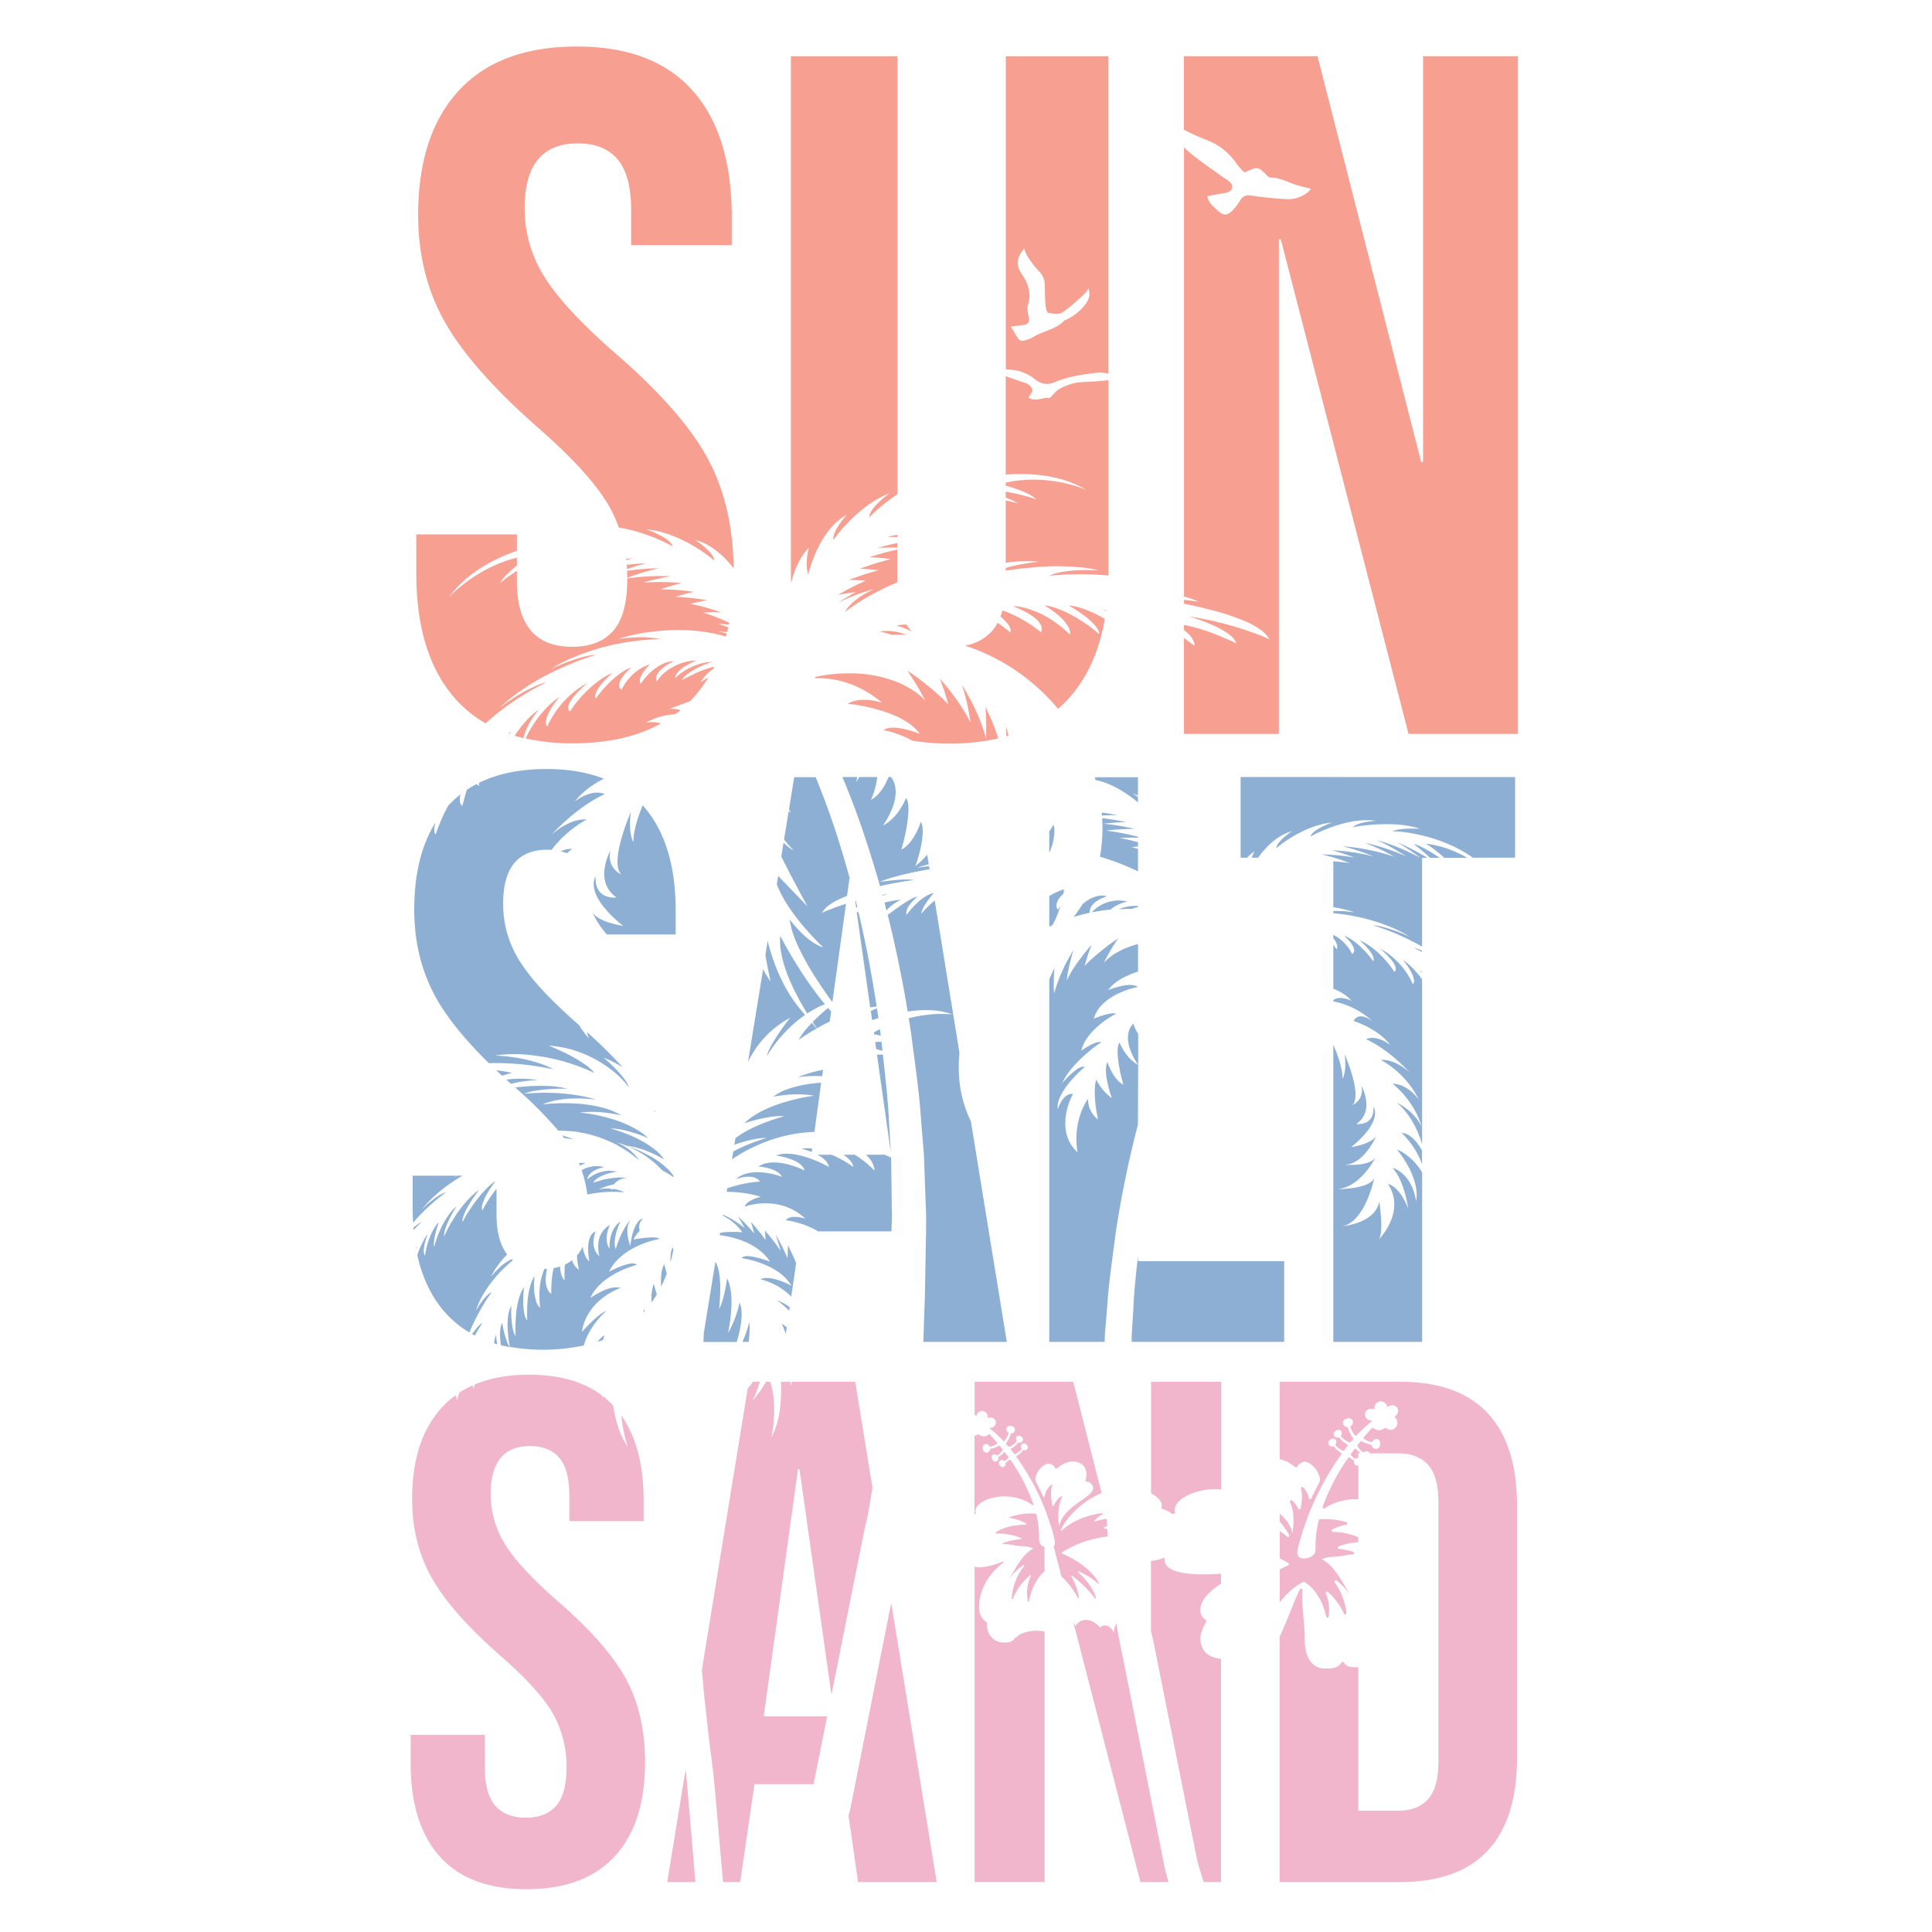
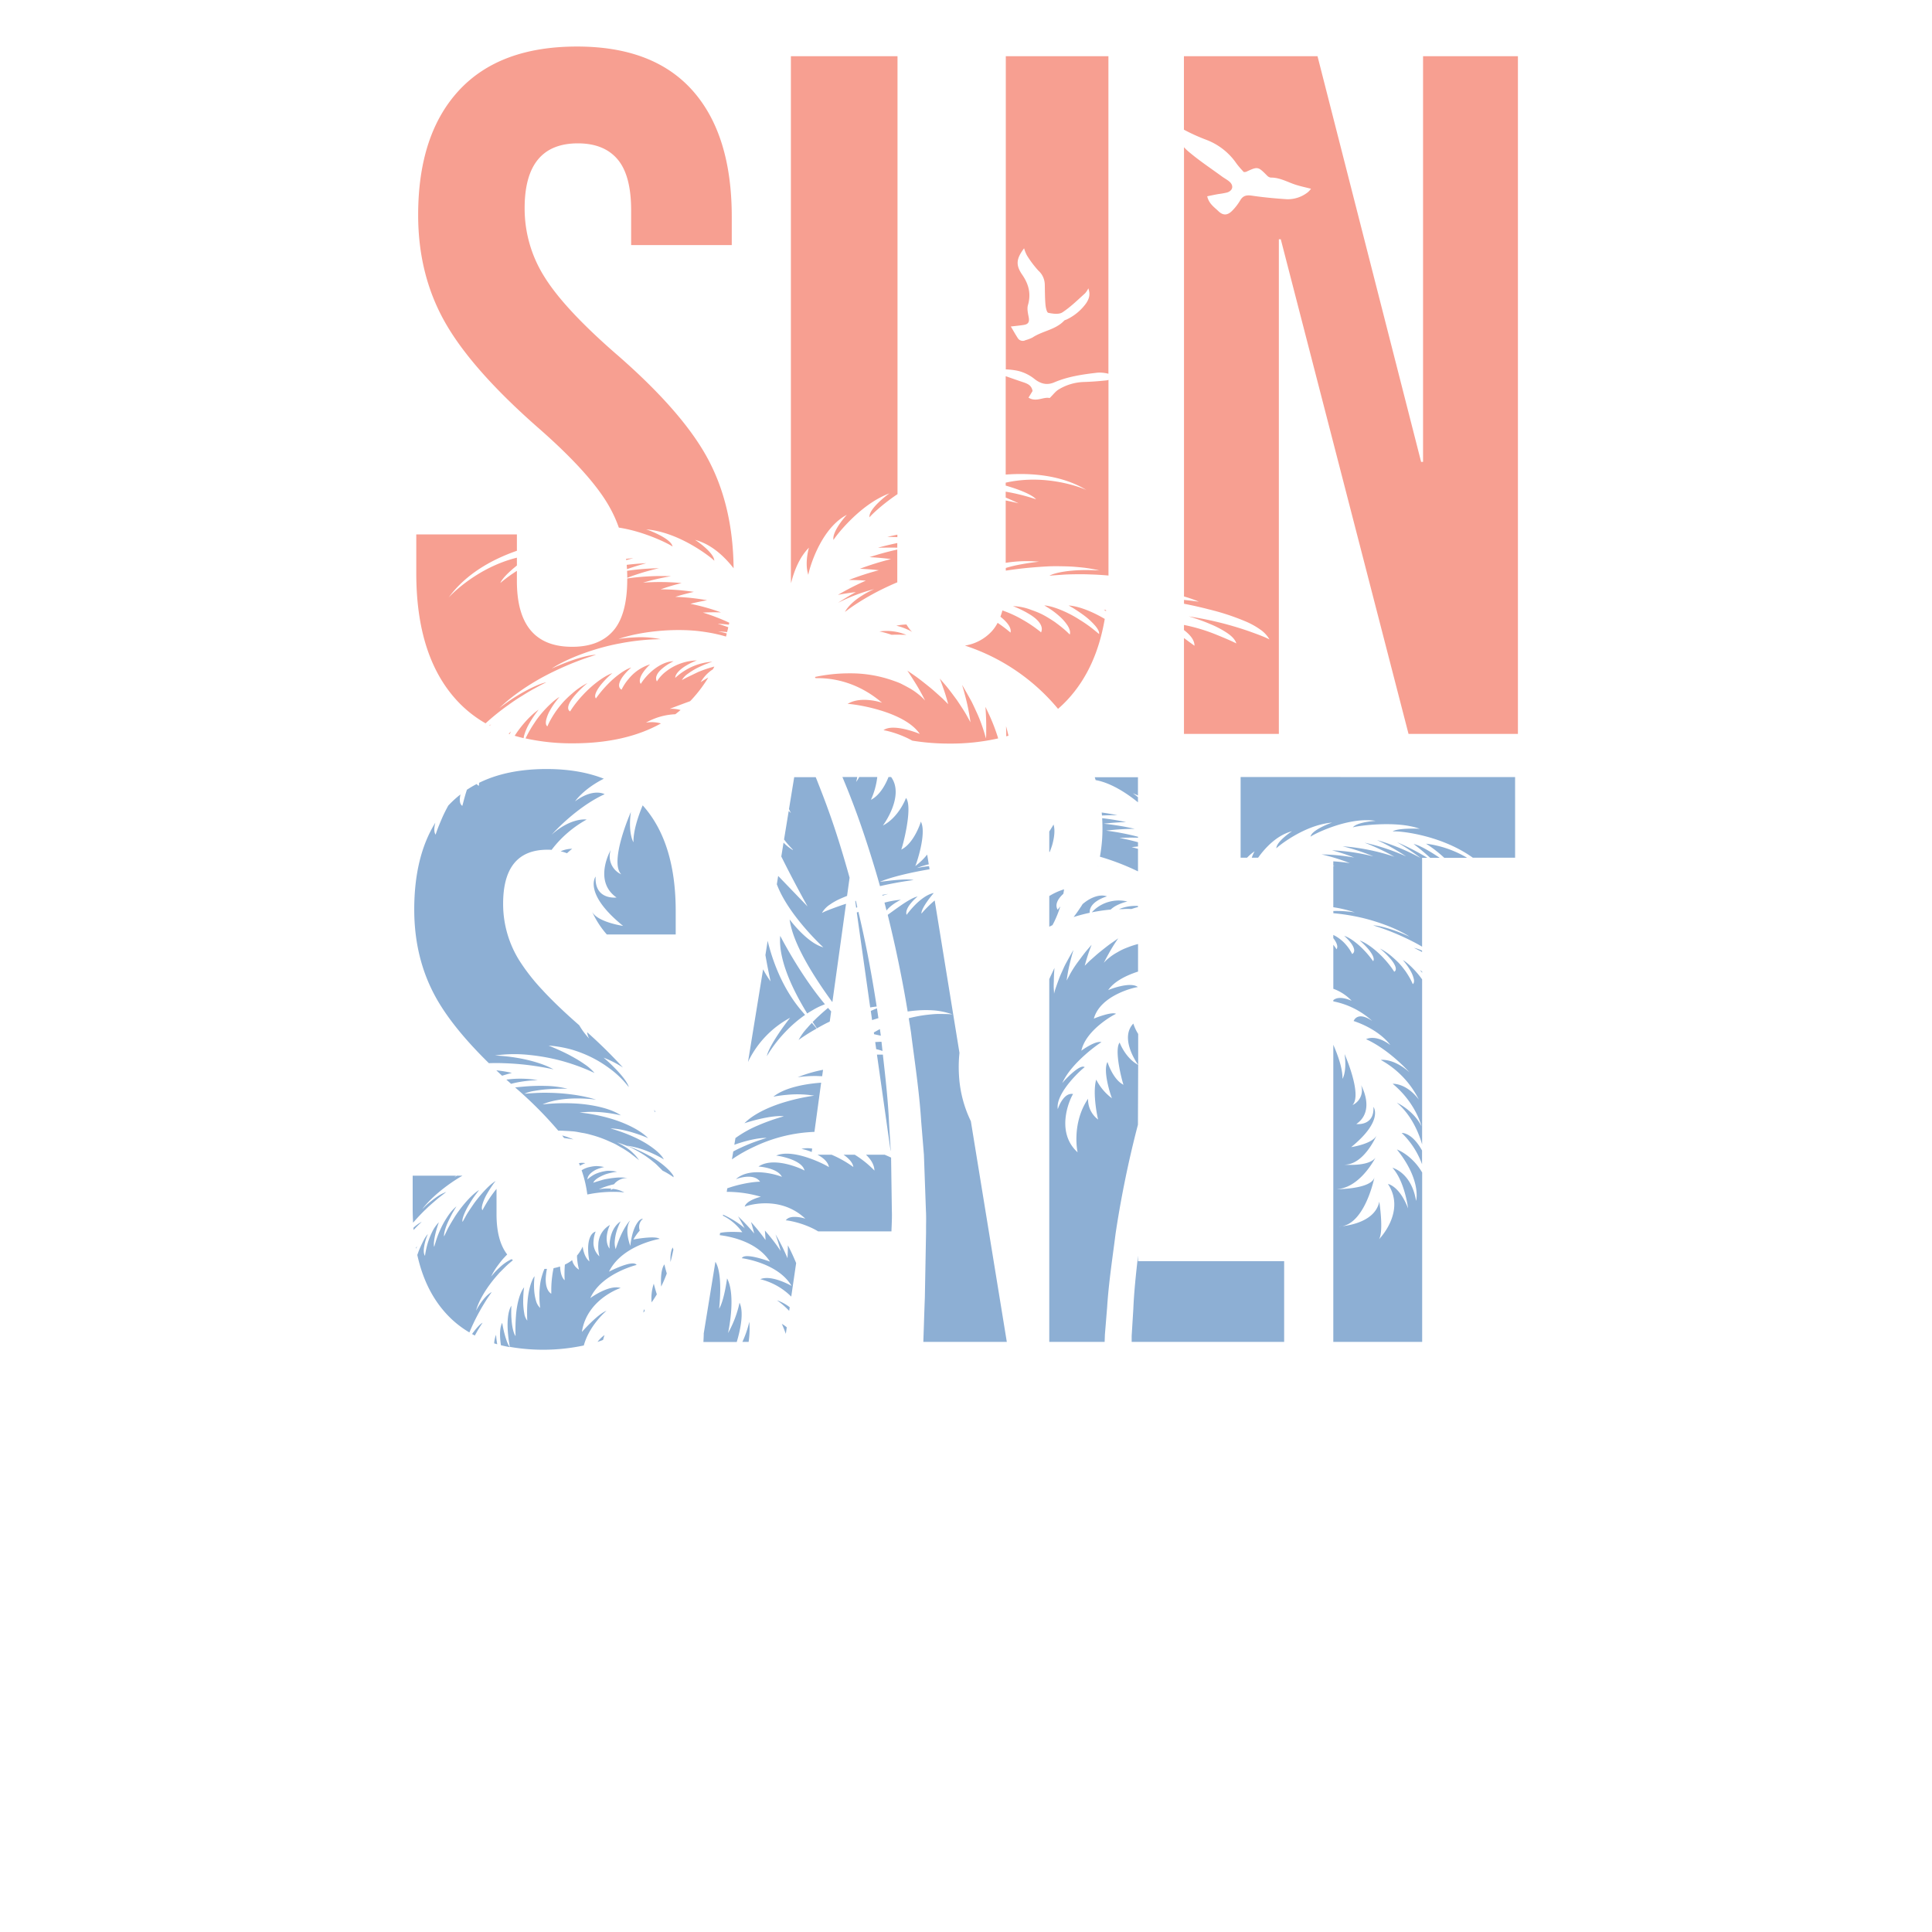
<svg xmlns="http://www.w3.org/2000/svg" id="Layer_1" data-name="Layer 1" viewBox="0 0 864 864">
  <defs>
    <style>.cls-1{fill:#f1b5cc;}.cls-2{fill:#8dafd4;}.cls-3{fill:#f79f91;}</style>
  </defs>
  <title>Summer</title>
-   <path class="cls-1" d="M467.15,729.65v112H435.83v-141c3.55.75,8-.49,12.6-2.3a.27.27,0,0,1,.26.46c-6.95,5.29-10.87,12.64-10.83,20a7.37,7.37,0,0,0,3.41,6.66.26.26,0,0,1,.12.25c0,.33,0,.65,0,1,0,4.67,3.61,7.84,7.17,7.82,2,0,4,.17,5.33-2.12a.27.27,0,0,1,.47,0,6.18,6.18,0,0,1,2.13-1.66,16,16,0,0,1,6.16-1.45A17.89,17.89,0,0,1,467.15,729.65Zm-75.73,23.1c-5.67,28.5-11,55.42-11.32,56.85-.22.83-.43,1.62-.64,2.39l4.27,29.68h35.16L398.56,716.82C396.41,727.62,393.9,740.26,391.42,752.75ZM249.81,716.38q-17.26-15-23.81-25.57a42.24,42.24,0,0,1-6.56-22.7q0-21.4,17.58-21.41,8.64,0,13.11,5.27t4.47,16.78v11.51h33.24V671q0-23.82-9.95-37.94A60.3,60.3,0,0,0,280.76,647c-3.67-5.1-5.55-11.89-6.48-18.34a39.42,39.42,0,0,0-4.77-4.37c0,.5,0,.79,0,.79q-.23-.54-.42-1.11-12.3-9.2-32.37-9.2-14.07,0-24.45,4.41c-.25,1.13-.37,1.83-.37,1.83a7.66,7.66,0,0,1-.54-1.43,42.58,42.58,0,0,0-6,3.26c-.18.61-.34,1.17-.46,1.63-.31,1.2-.42,1.89-.42,1.89a12.63,12.63,0,0,1-.6-2.48,40.2,40.2,0,0,0-6.16,5.43q-13.43,14.55-13.42,41.07,0,19.5,8.63,35T223.28,740q17.26,15,23.65,25.73a47.43,47.43,0,0,1,6.4,24.77q0,11.84-4.64,17.1t-13.58,5.27q-18.23,0-18.22-21.73V775.83H183.65v12.78q0,27.18,13.1,41.71t38.68,14.55q25.89,0,39.47-14.71T288.48,788q0-21.09-8.31-36.75T249.81,716.38Zm186.55-39.74c-1.89-5.58,14.29-11.56,25.38-3.56a.27.27,0,0,0,.41-.3,80.11,80.11,0,0,0-10.3-19.94.26.26,0,0,0-.4-.05,6,6,0,0,1-.46.42,9.53,9.53,0,0,1-1.17.83.25.25,0,0,0-.12.27,1.51,1.51,0,0,1-.48,1.48,1.34,1.34,0,0,1-2-.3h0c-.78-.94-.61-1.82-.08-2.27a1.45,1.45,0,0,1,1.87.11.26.26,0,0,0,.3,0,4.85,4.85,0,0,0,.79-.55,7.86,7.86,0,0,0,.86-.87.29.29,0,0,0,0-.33c-.52-.73-1-1.43-1.56-2.12a.27.27,0,0,0-.43,0,8.8,8.8,0,0,1-1.2,1.24,10.66,10.66,0,0,1-1.17.82.26.26,0,0,0-.12.28,1.47,1.47,0,0,1-.49,1.47,1.33,1.33,0,0,1-2-.29h0c-.78-.94-.62-1.83-.08-2.27a1.44,1.44,0,0,1,1.87.11.27.27,0,0,0,.3,0,5.32,5.32,0,0,0,.79-.55,7.57,7.57,0,0,0,1.53-1.8.27.27,0,0,0,0-.31l-1.29-1.62a.28.28,0,0,0-.35-.06,10,10,0,0,1-2.08,1,11.63,11.63,0,0,1-1.67.41.27.27,0,0,0-.22.22,1.76,1.76,0,0,1-1.17,1.43,1.58,1.58,0,0,1-2-1.19h0c-.44-1.38.12-2.28.9-2.53a1.71,1.71,0,0,1,2,1,.28.28,0,0,0,.26.14,5.66,5.66,0,0,0,1.15-.27,8.19,8.19,0,0,0,2-1,.26.26,0,0,0,.06-.39c-1.2-1.43-2.35-2.71-3.42-3.85a.27.27,0,0,0-.39,0,3.1,3.1,0,0,1-3,.79,3.28,3.28,0,0,1-1.56-.8.26.26,0,0,0-.35,0,3.12,3.12,0,0,1-1.48.68v35.18c.14-.08.26-.17.41-.25A.27.27,0,0,0,436.36,676.64Zm-49.18,4.86c.62-2.67,1.27-5.42,1.71-8.49l1.29-7.62-7.73-47.46H354.08c-.12.63-.26,1.26-.44,1.87,0,0-.08-.72-.28-1.87h-4.13c.37,7.94-.27,17.71-4.31,24.92,0,0,3.25-13.72-.49-24.92h-1.87a58.55,58.55,0,0,1-6,8.5,47.59,47.59,0,0,0,3.23-8.5h-3.1a20.27,20.27,0,0,1-2.3,2.93l-20.5,125.9,1,11.42,1.37,12.31c.7,6.53,1.49,12.69,2.26,18.64L319,793c.32,2.6,2.12,23.17,4.34,48.7H331l6.4-43.79h26.43c1.35-6.73,3.58-17.88,6.07-30.36H341.54l15.34-110.59h.64l14.3,100.93c.65-3.28,1.32-6.61,2-9.92,6.15-30.81,12.51-62.67,12.9-64.38Zm77.51,7.1a42.48,42.48,0,0,0-1.29-11.47.27.27,0,0,0-.24-.21,29.71,29.71,0,0,0-11.44,1.44.27.27,0,0,0,0,.52,15.09,15.09,0,0,1,1.59.27,20.48,20.48,0,0,1,5.63,2.19.27.27,0,0,1-.12.5c-4.75.09-9.48.75-13.49,3.46a.27.27,0,0,0,.16.49,26.65,26.65,0,0,1,6.64.64,22.74,22.74,0,0,1,4.43,1.43.27.27,0,0,1-.1.51,27.37,27.37,0,0,0-7.84,1.66.27.27,0,0,0,.1.52,20.37,20.37,0,0,1,4.87.51c2.54.57,6.36.22,8.52,1.43h0c-5.2,2.84-8.14,9.32-11,14a22.21,22.21,0,0,1,6.53-6.53.27.27,0,0,1,.36.39,25.88,25.88,0,0,0-5,10.38,23.69,23.69,0,0,0-.53,4.13.27.27,0,0,0,.52.1,25.91,25.91,0,0,1,7.59-10.42.27.27,0,0,1,.41.32,18.25,18.25,0,0,0-1.32,3.82,17.75,17.75,0,0,0,0,7.37.27.27,0,0,0,.53,0c.07-.42.16-.85.25-1.28,1-4.48,3.19-9.1,6.66-12.06V691.84A3.33,3.33,0,0,1,464.69,688.6ZM306.6,791.31l-8.21,50.36H311c-2.08-24.5-3.81-44.73-4.07-47.26Zm205.29-1.16c-5.06-25.45-10.29-51.78-10.61-53.3l-.34-1.57c-.53-2.54-1.09-5.17-1.43-7.93l-.19-1.26a6.74,6.74,0,0,0-1.17,4.09,8.79,8.79,0,0,0-1-1.62,3.91,3.91,0,0,0-2.92-1.66,3.74,3.74,0,0,0-2.32.89c-1.27-1.36-3.31-3.4-6.49-3.33A5,5,0,0,0,481,727.2c-.34-.57-.67-1.17-1-1.77l30,116.24h12.54c-.43-1.49-.89-3.14-1.37-5C520.9,835.5,516.52,813.47,511.89,790.15Zm-29.83-75.49a36.66,36.66,0,0,0-7.39-9.69l-3.47-13.44c.63-.65.7-1.79.32-3.47a107.27,107.27,0,0,0-17-36.55.27.27,0,0,1,.09-.39,9.1,9.1,0,0,0,1.92-1.44,8.8,8.8,0,0,0,.93-1.08.27.27,0,0,1,.3-.09,1.48,1.48,0,0,0,1.5-.34,1.34,1.34,0,0,0-.1-2h0c-.86-.86-1.76-.79-2.25-.3a1.45,1.45,0,0,0-.07,1.88.27.27,0,0,1,0,.3,4.79,4.79,0,0,1-.62.73,7.91,7.91,0,0,1-2.31,1.54.27.27,0,0,1-.32-.09c-.51-.66-1-1.32-1.54-2a.27.27,0,0,1,.09-.41,8.64,8.64,0,0,0,2.22-1.59,10.69,10.69,0,0,0,.94-1.08.26.26,0,0,1,.29-.1,1.48,1.48,0,0,0,1.51-.34,1.34,1.34,0,0,0-.11-2h0c-.86-.87-1.75-.79-2.25-.3a1.46,1.46,0,0,0-.07,1.87.26.26,0,0,1,0,.3,4.79,4.79,0,0,1-.62.73,8.1,8.1,0,0,1-2.73,1.72.26.26,0,0,1-.3-.07c-.37-.44-.74-.86-1.11-1.28a.26.26,0,0,1,0-.35,10.58,10.58,0,0,0,1.53-2.47,11.61,11.61,0,0,0,.56-1.63.27.27,0,0,1,.24-.2,1.74,1.74,0,0,0,1.54-1,1.57,1.57,0,0,0-1-2.14h0c-1.33-.57-2.28-.1-2.61.66a1.72,1.72,0,0,0,.77,2.1.25.25,0,0,1,.11.27,6.39,6.39,0,0,1-.37,1.12,9,9,0,0,1-1.57,2.37.26.26,0,0,1-.39,0,56.12,56.12,0,0,0-6-5.55.42.42,0,0,1-.09-.14,1.41,1.41,0,0,0-.06-.22,2.42,2.42,0,0,0,2.72-1.82A2.17,2.17,0,0,0,443.6,634a4.31,4.31,0,0,0-2.05.12.94.94,0,0,0,.07-.22,2.44,2.44,0,0,0-1.94-2.86,2.48,2.48,0,0,0-2.92,2.11.34.34,0,0,0,0,.1,5.35,5.35,0,0,0-.92-.47V617.93h44.11l12.7,49.76c-8,3.35-14.91,9.74-18.24,16.44a.27.27,0,0,0,.42.32c2-1.71,6.8-6.12,18-7.81a.27.27,0,0,1,.18.49,16.28,16.28,0,0,0-3.43,2.77.27.27,0,0,0,.28.44,25.25,25.25,0,0,1,5.11-1.15c0,1.15.1,2.27.15,3.35-.47.17-.93.34-1.35.51a.27.27,0,0,0,.07.51l1.34.18c.06,1.17.12,2.3.18,3.41a48,48,0,0,0-20.46,7.09.27.27,0,0,0,0,.48c5.82,2.45,13.55,7.37,16.41,13.12a.26.26,0,0,1-.43.3c-2.12-2.26-5.46-4-8.21-5.31a.26.26,0,0,0-.3.43c3,2.83,6.49,6.76,7.73,11.31a.26.26,0,0,1-.47.23c-2.34-3.38-6.89-7.58-10.15-10.16a.27.27,0,0,0-.4.34,26.47,26.47,0,0,1,3.44,9.53A.27.27,0,0,1,482.06,714.66Zm-8.35-32.37c2.15-9.65,17.2-13.12,14.94-17.76a3.22,3.22,0,0,0-3-2,.27.27,0,0,1-.23-.35,7.72,7.72,0,0,0,.24-.88c.85-3.82-.91-6.82-4.15-7.54-4.17-.92-7.37,1.81-9.14,3a.26.26,0,0,1-.38-.09,4.12,4.12,0,0,0-2.61-2.08c-2.4-.53-6.47,3.68-6.37,7.37a.27.27,0,0,0,0,.12l3.65,7.31a.27.27,0,0,0,.5-.07,8.16,8.16,0,0,1,3-5.32.26.26,0,0,1,.4.3c-.09.31-.17.61-.24.91-.6,2.71-.16,5.25.32,8.07a.26.26,0,0,0,.49.09c1.07-1.82,1.78-3.26,3.49-4.23a.27.27,0,0,1,.37.35,17.71,17.71,0,0,0-1.25,3.62,27.82,27.82,0,0,0-.06,9.39A1.89,1.89,0,0,0,473.71,682.29ZM665.31,632Q652.2,617.93,626,617.93H572.3v34.69c3,.45,5.43,2.35,7,3.46a.58.58,0,0,0,.82-.16,4.56,4.56,0,0,1,2.86-2.17c2.74-.61,7.38,4.18,7.31,8.41a.51.51,0,0,1-.06.25l-3.83,7.65a.57.57,0,0,1-1.07-.13,9.65,9.65,0,0,0-2.55-4.79.57.57,0,0,0-.94.55l.06.26c.64,2.88.25,5.59-.25,8.54a.58.58,0,0,1-1.07.19,11.45,11.45,0,0,0-2.81-3.68.58.58,0,0,0-.88.68,20.29,20.29,0,0,1,1.07,3.35c.76,3.43.53,6.83.06,10.78l-.06-.27c-.77-3.49-3-6.27-5.64-8.62v3.55a35.52,35.52,0,0,1,4.2,6,.57.57,0,0,1-.86.72,33.87,33.87,0,0,0-3.34-2.44v12.16c1.33.68,2.61,1.39,3.83,2.13a.57.57,0,0,1-.08,1c-1.2.52-2.46,1.13-3.75,1.82v14.71c3-3.84,6.67-7.32,10.53-9.08,0-.1,0-.21,0-.31l.26.16.14-.06-.07.11c5.32,3.13,8.55,9.41,9.89,15.48v0a.57.57,0,0,0,1.13,0,19.86,19.86,0,0,0-.26-7,20.9,20.9,0,0,0-1-3.3.57.57,0,0,1,.91-.63,29.48,29.48,0,0,1,7.18,9.7.57.57,0,0,0,1.09-.3,24.87,24.87,0,0,0-.5-3.11,29.23,29.23,0,0,0-4.75-10.58.58.58,0,0,1,.82-.79,24.29,24.29,0,0,1,6.08,6.5c-3.23-5.34-6.6-12.78-12.58-16.05h0c2.48-1.38,6.87-1,9.78-1.63a24,24,0,0,1,4.08-.56.57.57,0,0,0,.14-1.12,30.59,30.59,0,0,0-6.41-1.34.58.58,0,0,1-.15-1.11,28.4,28.4,0,0,1,4-1.2,31.37,31.37,0,0,1,4.79-.67v-2.27A30.77,30.77,0,0,0,596,685.06a.57.57,0,0,1-.24-1.08,23.47,23.47,0,0,1,5.57-2l.7-.14a.58.58,0,0,0,.06-1.12,34.18,34.18,0,0,0-11.82-1.33.59.59,0,0,0-.52.44,49.27,49.27,0,0,0-1.44,13c.09,2.87-2.8,3.92-4.29,4.07-3.5.35-4.37-1.19-3.55-4.69a123.4,123.4,0,0,1,19.34-41.74.57.57,0,0,0-.17-.82,10.45,10.45,0,0,1-2-1.52,13.06,13.06,0,0,1-1-1.11.54.54,0,0,0-.59-.19,1.71,1.71,0,0,1-1.57-.44,1.52,1.52,0,0,1,.12-2.29h0c1-1,2-.91,2.59-.34a1.62,1.62,0,0,1,.15,2,.56.56,0,0,0,0,.61,6,6,0,0,0,.62.71,9,9,0,0,0,2.44,1.66.57.57,0,0,0,.71-.16c.47-.62.95-1.23,1.43-1.84a.56.56,0,0,0-.16-.85,10.48,10.48,0,0,1-2.29-1.7,11.33,11.33,0,0,1-1-1.11.58.58,0,0,0-.59-.2,1.7,1.7,0,0,1-1.58-.44,1.52,1.52,0,0,1,.13-2.29h0c1-1,2-.9,2.59-.34a1.64,1.64,0,0,1,.16,2,.54.54,0,0,0,0,.61,5.77,5.77,0,0,0,.61.7,9.32,9.32,0,0,0,3,1.9.56.56,0,0,0,.65-.16c.33-.39.66-.77,1-1.15a.56.56,0,0,0,0-.74,12,12,0,0,1-1.62-2.67,14.07,14.07,0,0,1-.59-1.69.58.58,0,0,0-.5-.42,2,2,0,0,1-1.59-1.17,1.82,1.82,0,0,1,1.14-2.47h0c1.53-.66,2.61-.11,3,.75a1.94,1.94,0,0,1-.75,2.33.57.57,0,0,0-.21.61,8.13,8.13,0,0,0,.38,1.08,10.42,10.42,0,0,0,1.59,2.49.58.58,0,0,0,.86,0,63.94,63.94,0,0,1,6.73-6.23c0-.11.06-.23.1-.34a2.78,2.78,0,0,1-3.12-2.09,2.48,2.48,0,0,1,2-3,4.93,4.93,0,0,1,2.35.13,2.41,2.41,0,0,1-.08-.25,2.8,2.8,0,0,1,2.23-3.28,2.86,2.86,0,0,1,3.36,2.42.49.49,0,0,1,0,.12,5.2,5.2,0,0,1,1.66-.75,2.52,2.52,0,0,1,3.16,1.9,2.78,2.78,0,0,1-1.12,2.84.57.57,0,0,0,0,.89,2.82,2.82,0,0,1,.84,1.45,3.19,3.19,0,0,1-2.32,3.72,3.34,3.34,0,0,1-2.66-.65.56.56,0,0,0-.72,0,3.75,3.75,0,0,1-1.63.78,3.66,3.66,0,0,1-3.28-.75.57.57,0,0,0-.8,0c-1.11,1.19-2.31,2.52-3.54,4a.58.58,0,0,0,.13.86,9.75,9.75,0,0,0,2.06,1,7.47,7.47,0,0,0,1.11.27.57.57,0,0,0,.59-.26,2,2,0,0,1,2.25-1c.89.3,1.54,1.33,1,2.91h0a1.8,1.8,0,0,1-2.34,1.36,2,2,0,0,1-1.32-1.47A.58.58,0,0,0,613,646a12.31,12.31,0,0,1-1.74-.44,11.92,11.92,0,0,1-2.19-1,.58.58,0,0,0-.74.13l-1.22,1.53a.57.57,0,0,0,0,.66,8.76,8.76,0,0,0,1.66,1.92,5.81,5.81,0,0,0,.76.54.56.56,0,0,0,.62,0,1.62,1.62,0,0,1,2,0,1.46,1.46,0,0,1,.42.61h12.78q8.63,0,13.27,5.11t4.63,16.62V788q0,11.5-4.63,16.62t-13.27,5.12h-17.9V745.57c-.21,0-.41,0-.62,0-2.23,0-4.38.17-5.9-2.09a.57.57,0,0,0-1,0c-1.63,2.62-4.55,2.72-7.38,2.7-6.67,0-9.11-6.3-9.06-13,.05-7.37-1.49-14.9-1.08-22.16a.57.57,0,0,0-1.08-.29c-3,6.13-5.76,14.28-9.07,21.23V841.67H626q26.21,0,39.31-14.06t13.11-41.24V673.23Q678.42,646.07,665.31,632Zm-59.47,20.23a.58.58,0,0,0,.62,0,2,2,0,0,1,1-.35V649.9h1.14c-.29-.2-.58-.39-.85-.61a10.12,10.12,0,0,1-1.18-1.18.57.57,0,0,0-.89,0c-.49.65-1,1.32-1.47,2a.57.57,0,0,0,0,.72,7.23,7.23,0,0,0,.83.83A5.88,5.88,0,0,0,605.84,652.23Zm-2.07-.34a.57.57,0,0,0-.86.09,92.71,92.71,0,0,0-11.41,21.88.57.57,0,0,0,.85.67,24.8,24.8,0,0,1,15.11-4V655.42a1.44,1.44,0,0,1-1.36-.3,1.72,1.72,0,0,1-.58-1.53.6.6,0,0,0-.26-.58,11.16,11.16,0,0,1-1.19-.85Zm-89,15.93c3.18,1.63,5.32,3.91,4.63,6.55,0,.1-.06.19-.09.29a13.09,13.09,0,0,1,5,2.49c.42-.15.86-.29,1.31-.42,0-.11-.08-.22-.11-.32-1.15-4.43,4.61-8,10.91-9.6a27.78,27.78,0,0,1,9.73-.69V617.93H514.77ZM521,698.66a9.79,9.79,0,0,1-.29-2.15,18,18,0,0,1-6,1.57V729.3c.2.87.39,1.72.59,2.55l.39,1.69c.32,1.4,5.52,27.47,10.55,52.68,4.45,22.3,9.06,45.35,9.28,46.33.84,3,1.65,5.55,2.31,7.65.16.52.32,1,.46,1.47h7.75V741.83c-4-.34-7.52-2.11-8.74-5.91-1.39-4.36.66-7.75,2.13-10.81a.58.58,0,0,0-.22-.73,4.54,4.54,0,0,1-2.11-2.52c-1.57-4.91,3.1-9.85,8.94-13.61v-4.47C533.87,704.57,522.37,703.87,521,698.66Z" />
  <path class="cls-2" d="M356.71,481.74a61.9,61.9,0,0,1,11.36-3.32l-.4,2.86c-.9,0-1.79-.08-2.64-.08A55.58,55.58,0,0,0,356.71,481.74Zm7.42-30.41c.53-.3,1.07-.59,1.63-.87s1.07-.5,1.62-.73,1-.43,1.54-.62c-11.35-13.57-20-30.59-20-30.59-1,11.43,6.72,26,12.06,34.7l.1-.06C362.07,452.52,363,452,364.13,451.33Zm-10.78,3.82s-2.42,3-4.92,6.73-5.06,8-5.48,10.43a59.31,59.31,0,0,1,8.27-10.84,57,57,0,0,1,8.82-7.6l-1.55-1.81c-8.55-10-13-22.3-15.19-31.32l-1,6.37c1.09,6.34,2.31,11.78,2.31,11.78a47,47,0,0,1-3.35-5.41l-6.75,41.44.21-.44A43.81,43.81,0,0,1,353.35,455.15Zm17.71,1.71.64-4.56c-.47-.51-.93-1-1.39-1.56-1.07.89-2.25,1.9-3.51,3.05l-1.54,1.43-1.46,1.44-.37.38c.81,1.24,1.47,2.21,1.9,2.84,1.33-.75,2.77-1.54,4.37-2.37Zm-10.45,5.86c1.12-.71,2.46-1.53,4-2.41l.6-.34-2.13-2.54c-.71.72-1.4,1.46-2,2.18a26,26,0,0,0-3.94,5.47S358.39,464.13,360.61,462.72Zm7.58-39.07c-7.39-2-15.06-12.47-15.06-12.47,1.38,10.84,11,25.86,19,36.85l.13,0,6.09-43.85c-1.06.33-2.05.66-3,1-2.49.88-4.45,1.62-5.78,2.17s-2,.93-2,.93a11.06,11.06,0,0,1,3.52-3.72,28.05,28.05,0,0,1,5.34-2.92c.77-.34,1.57-.66,2.38-1l1.13-8.13c-.07-.24-.13-.48-.2-.72-3.27-11.68-6.39-21.55-9.55-30.18-1.56-4.35-3.18-8.46-4.74-12.43l-.28-.71-.38-.9h-9.62l-2.33,14.26c.55,1.14.87,1.78.87,1.78l-1-.93-2.08,12.74c2.84,3.77,5.05,5.33,3.51,4.47a21.53,21.53,0,0,1-3.74-3.06l-1,6.2c6,12.11,11.76,22.35,11.76,22.35L348,391.72l-.6,3.71C352.5,409.25,368.19,423.65,368.19,423.65Zm.36,51.35-.11,0h.1Zm-115-93.42c.74-.68,1.52-1.37,2.33-2a12.77,12.77,0,0,0-5.16,1.13A19.11,19.11,0,0,1,253.58,381.58Zm-29,99.49c2.51-.8,4.36-1.26,4.36-1.26a53.72,53.72,0,0,0-6.94-1.15C222.8,479.46,223.66,480.26,224.54,481.07Zm-37.07,66.4,1.14-1.1a17.56,17.56,0,0,0-3.71,2.68c0,.32,0,.65.08,1C186,548.93,186.86,548.1,187.47,547.47Zm2.72-6.44c1.19-1.21,2.4-2.28,3.52-3.24s2.1-1.85,3-2.53l2.87-2.21a17.31,17.31,0,0,0-3.42,1.66,39,39,0,0,0-3.51,2.57,29.88,29.88,0,0,0-2.72,2.37l-1.08,1.06c3.46-4.72,10.37-10.41,16.74-14.23l1.22-.71h-2.52l-.74.47-.44.3c.28-.26.58-.51.88-.77H184.55v14.44c0,2.26.07,4.45.19,6.59C186.48,544.78,188.35,542.79,190.19,541Zm-4.12,17.34c.28-.6.48-1,.48-1l-.55.6C186,558.12,186.05,558.24,186.07,558.37Zm47.33-74.68a53,53,0,0,1,7.13-.63,46.68,46.68,0,0,0-14.09-.25l2.11,1.88A44.57,44.57,0,0,1,233.4,483.69Zm-14.77-8.23c2.15-.07,4.26-.08,6.29,0A119.64,119.64,0,0,1,241.08,477c4,.65,6.44,1.23,6.45,1.22-4.34-2.46-10.77-4.23-16.28-5.14-2.73-.47-5.23-.73-7-.87s-2.91-.18-2.91-.18a61.72,61.72,0,0,1,15.45-.24,91.36,91.36,0,0,1,14.52,2.67c2.23.62,4.21,1.26,6,1.88s3.3,1.22,4.57,1.74c2.53,1.05,4,1.78,4,1.78a21.47,21.47,0,0,0-4.55-4c-1-.71-2.13-1.43-3.28-2.12l-1.74-1-1.84-1c-2.41-1.25-4.66-2.26-6.38-3s-2.77-1.16-2.77-1.16a54,54,0,0,1,8.26,1.27c.65.15,1.29.31,1.93.49s1.3.39,1.94.6c1.3.43,2.43.85,3.57,1.32a52.45,52.45,0,0,1,11.32,6.36,42.45,42.45,0,0,1,8.85,8.54c-.37-1.78-3-5.18-5.75-8a72.85,72.85,0,0,0-5.5-5.17,47.51,47.51,0,0,1,8.63,4.4,214,214,0,0,0-16-15.78,8.11,8.11,0,0,0,.9,2.84,33.31,33.31,0,0,1-4.43-5.95q-9.35-8.16-15.9-15.15l0,.14-.05-.22a89.42,89.42,0,0,1-10.65-13.42A47.67,47.67,0,0,1,225,404.17Q225,380,244.81,380c.64,0,1.25,0,1.86.07a50.15,50.15,0,0,1,15.68-13.56s-6.81-1.12-15.63,6.75c0,0,10.77-12.21,23.68-18.09,0,0-5-2.93-13.21,3.18,0,0,3.59-5.42,12.84-10.11-7.32-2.88-15.83-4.33-25.58-4.33q-17.69,0-30.2,6.17c-.06.81-.06,1.31-.06,1.31a1.77,1.77,0,0,1-1-.78,47.57,47.57,0,0,0-4.39,2.57c-.62,1.9-1.13,3.69-1.46,5s-.59,2.22-.59,2.22c-1.33-.91-1.29-3-.83-5.12a45.21,45.21,0,0,0-5.46,5c-.95,1.72-1.79,3.4-2.49,4.93-1,2.3-1.83,4.31-2.37,5.75s-.78,2.3-.78,2.3c-.75-1-.72-2.86-.23-4.95,0-.14.08-.29.11-.43q-9.43,15.21-9.45,38.82,0,22,9.75,39.51Q202.48,459.62,218.63,475.46ZM363,515.18l.21-1.52a12.18,12.18,0,0,0-4.81.13A23.72,23.72,0,0,1,363,515.18Zm39.9-112.81a42.92,42.92,0,0,0-7.35,1.29c.3,1.16.6,2.33.9,3.52C398.64,404.37,402.87,402.37,402.87,402.37ZM364.22,506.18l3-22-.88.07c-7.24.61-15.73,2.34-20.48,6.19a60.35,60.35,0,0,1,6.12-.83,46.81,46.81,0,0,1,12.15.38,86.88,86.88,0,0,0-12.22,2.6c-6.68,1.89-14.53,5.17-19,9.74,0,0,3.13-1.07,6.92-1.94s8.21-1.55,10.7-1.16a89,89,0,0,0-11.39,4,50.87,50.87,0,0,0-10.25,5.72l-.49,3c.83-.3,1.76-.62,2.74-.92,3.8-1.2,8.46-2.23,11.75-2.15,0,0-1.37.4-3.5,1.12a80.57,80.57,0,0,0-7.91,3.17c-1.2.54-2.4,1.14-3.57,1.78l-.58,3.53a65.68,65.68,0,0,1,10-5.68A68.28,68.28,0,0,1,364.22,506.18ZM470.52,378c1-3.49,1.37-6.88.63-9.25,0,0-.75,1.29-1.91,3.1V381l.21,0C469.84,380,470.2,379,470.52,378Zm22.19-14.6c0,.44.07.87.1,1.31q3.42-.18,6.87-.15C497.37,364.07,495.05,363.69,492.71,363.37Zm-1.46,24.07-.21-.15a.14.14,0,0,0,0,.06Zm-92.91,127.1-.74-12c-.42-9.94-1.54-19.94-2.63-29.61-.05-.44-.09-.88-.14-1.32h-2.65l6.08,42.92Zm89-106.35c-.21-2.28,1.39-4.11,3.27-5.33a16.34,16.34,0,0,1,3-1.53c.85-.33,1.44-.49,1.44-.49-3.2-1.15-7,.51-9.66,2.46-.45.33-.87.67-1.26,1-.32.53-.64,1.05-1,1.55-1,1.54-2,2.94-3,4.22.82-.25,1.62-.5,2.42-.72C484.21,408.91,485.79,408.53,487.36,408.19Zm18.56-1.68c1-.33,1.92-.62,2.67-.81l.34-.09v-.49a19.21,19.21,0,0,0-8.48,1.42c.55,0,1.11,0,1.66,0C503.41,406.44,504.68,406.46,505.92,406.51Zm3-47.69v-2.34a20.85,20.85,0,0,0-2.29-1.75,24.09,24.09,0,0,1,2.29,1v-8.17H489.59c.12.42.26.85.38,1.27C497,350.11,504.24,355,508.93,358.82ZM211.19,596.46l-.08.12c.41.23.81.46,1.23.68.36-.64.7-1.24,1-1.79,1.41-2.4,2.47-3.92,2.47-3.92C214.58,592.12,212.72,594.37,211.19,596.46ZM508.93,374.64v-.43a108.44,108.44,0,0,0-14.28-2.75,110.3,110.3,0,0,1,12.78-.8,111.76,111.76,0,0,0-13.91-2.3q5-.58,10.06-.72c-3.52-.76-7.09-1.33-10.69-1.75a75.7,75.7,0,0,1,0,9.18,73.7,73.7,0,0,1-1,8.05,110,110,0,0,1,15.36,5.77l1.67.79V379.61c-.94-.27-1.89-.52-2.84-.75.94-.13,1.89-.22,2.84-.32v-1.89c-2.73-.75-5.5-1.4-8.3-1.93C503.38,374.58,506.15,374.56,508.93,374.64Zm-17.35,30.57a15.83,15.83,0,0,0-3.31,2.79,78.14,78.14,0,0,1,8.42-1.23,11.85,11.85,0,0,1,2.95-2,21.07,21.07,0,0,1,4.53-1.61A16.49,16.49,0,0,0,491.58,405.21ZM394.66,470l-.45-4.11c-.91,0-1.85.06-2.81.13l.44,3.17A23.24,23.24,0,0,1,394.66,470Zm-2.24-14.57.41-.12c-.21-1.45-.43-2.92-.65-4.38-.8.31-1.73.71-2.76,1.17l.58,4.09C390.79,455.94,391.6,455.69,392.42,455.44Zm1.48,7.74c-.12-1-.27-2-.4-2.95-.92.47-1.82,1-2.71,1.5l.11.79C391.63,462.67,392.67,462.89,393.9,463.18Zm.86-62.65c1.47-.49,2.44-.75,2.44-.75-.89.13-1.75.27-2.6.42,0,.12.07.23.1.35Zm76.95,11.16a48.61,48.61,0,0,0,2.45-6.31,18.36,18.36,0,0,0-1.15,1.48c-1.34-2.17,0-4.56,1.76-6.4.25-.26.51-.5.77-.74.12-.64.22-1.29.31-2a28.79,28.79,0,0,0-6.61,3v13.72c.48-.24,1-.48,1.43-.7C471,413.11,471.37,412.42,471.71,411.69Zm-80.45-23.25q1.15,3.82,2.28,7.85c3.38-.78,6.58-1.39,9.17-1.84,3.48-.6,5.85-.87,5.85-.87-1.77-.46-5.59-.25-8.91.08s-6.18.73-6.18.73c4-1.8,11.43-3.63,18.15-4.91,1.41-.27,2.78-.51,4.09-.72l-.23-1.38-.21,0c-1.47.15-2.78.35-3.69.52l-1.48.28a33.84,33.84,0,0,1,5.25-1.64l-.71-4.36a29.71,29.71,0,0,1-5.34,5.16c.12.11,5.36-14.58,2.5-19.9.07.05-3,9.77-8.79,12.53.24.16,5.49-18.91,2.14-23.12.06.05-3.22,8.73-10.34,12.35,0,.1,9.9-13.21,3.7-21.7h-1.17c-.88,2.32-3.48,8-7.86,10.19a33.85,33.85,0,0,0,2.84-10.19h-8.08a11.69,11.69,0,0,1-1.39,2.19,13.28,13.28,0,0,0,.51-2.19h-6.63c1.38,3.3,2.74,6.62,4.07,10.11C384.24,366.46,387.67,376.55,391.26,388.44Zm.79,61.68c-1.21-7.89-2.59-15.89-4.17-23.95-1.3-6.53-2.62-12.63-4-18.39l-.72.31,6,42.45Q390.64,450.27,392.05,450.12Zm-9.33-47.27-.26.07.43,3.09.49-.33h0C383.17,404.72,383,403.78,382.72,402.85ZM332,600.1h2.79a40.86,40.86,0,0,0,.31-9A46.12,46.12,0,0,1,332,600.1Zm177-123.88c-5.7-3-8.33-10-8.28-10-2.74,3.44,1.55,19,1.75,18.91-4.7-2.25-7.25-10.2-7.19-10.24-2.35,4.34,1.94,16.37,2,16.28a24.08,24.08,0,0,1-7.05-8.36c-1.83,6.26.79,17.94.88,17.87a11.18,11.18,0,0,1-4.52-9.33c-7.55,11.16-4.69,24.17-4.66,24-11-10-2.21-26.33-2-26.08-4.45-.91-6.93,6.77-6.87,6.77C471.77,488.53,485,477,485.1,477.27c-2.14-1.81-9.66,6.51-10.07,7.14,4.21-9.56,17.56-18.52,17.56-18.34-2.68-.87-9,3.78-9,3.82,2.12-9.71,15.56-16.69,15.53-16.49-2-1.14-10,2.1-9.95,2.16,3-11.05,19.86-14.37,19.73-14.12-3.45-2.72-13.34,1.27-13.32,1.36,2.66-3.94,8.1-6.59,13.36-8.31V422.17a35.53,35.53,0,0,0-4,1.26c-1,.38-2,.76-2.88,1.17s-1.67.86-2.39,1.28a23.12,23.12,0,0,0-3.51,2.33,18.12,18.12,0,0,0-2.54,2.37s1.4-2.73,3-5.53,3.46-5.42,3.46-5.42l-2.54,1.77c-1.52,1-3.46,2.57-5.34,4.06s-3.65,3.17-5,4.33l-2.1,2.09s.62-2.35,1.39-4.71,1.69-4.66,1.69-4.66l-2.07,2.39c-1.21,1.42-2.71,3.48-4.15,5.41s-2.71,4-3.58,5.61L477,438.51s.12-.85.32-2.12.5-3,.91-4.7.85-3.42,1.21-4.73.65-2.14.65-2.14-.19.29-.51.81-.74,1.3-1.26,2.22-1.07,1.95-1.69,3.08-1.15,2.41-1.7,3.63c-1.14,2.39-2,5-2.63,6.76s-.92,3.1-.92,3.1,0-.71-.09-1.78-.08-2.52,0-3.94c0-2.85.28-5.84.28-5.84s-.63,1.33-1.56,3.33c-.26.51-.51,1.09-.77,1.71V600.1H494l.12-3.3,1-12.25c.53-8.38,1.65-16.78,2.73-24.9.34-2.55.68-5.09,1-7.65,1.5-10.11,3.43-20.6,5.74-31.19,1.41-6.39,2.84-12.3,4.3-17.84Zm0-.12V462.39a20.5,20.5,0,0,1-2.17-4.65C500.87,464,507.74,474.47,508.93,476.1ZM624.7,514.05c11.15,13.88,8.58,23,8.58,23-2.1-12.78-10.58-14.82-10.58-14.82,5.55,6.07,7,18.18,7,18.18-3.87-10.13-9-10.94-9-10.94,8.2,12.42-4,24.73-4,24.73,2.18-3.58.13-16.82.13-16.82-1.74,8.49-12.42,10.54-16.66,11a8.2,8.2,0,0,1-1.73.14s.67,0,1.73-.14c10.48-1.83,14.48-21.84,14.48-21.84-1.53,5.34-17,5.28-17,5.28,9.3-.47,15.64-10.72,17.5-14.14-3,4.21-14.1,3.15-14.1,3.15,8.91.31,14.6-13.15,14.6-13.15-1.75,3.91-11.4,5.32-11.4,5.32C618.91,501.07,614.21,495,614.21,495c.48,8.75-7.65,7.67-7.65,7.67,8.7-6,2.12-17.38,2.12-17.38a7.24,7.24,0,0,1-3.86,8.91c4.53-4.6-3.51-22.82-3.51-22.82,1.1,8-.94,11.08-.94,11.08.09-4.67-2.15-10.79-4.11-15.23V600.1H636V524.35C631.32,516.36,624.7,514.05,624.7,514.05ZM508.93,561.53c-.87,7.8-1.77,15.85-2.1,23.85l-.74,12,0,2.73h68.19V564H508.93Zm-80.05-80.42a60.53,60.53,0,0,1,.2-10.26L418,402.7c-.29.24-.57.47-.84.71a51.87,51.87,0,0,0-5.08,5.16c-.12-1.22,1.22-3.54,2.64-5.55,1.16-1.66,2.37-3.08,2.75-3.53l0-.12c-3,.66-6,3.06-8.23,5.31a45.24,45.24,0,0,0-3.81,4.44c-1.1-3.35,4.92-8.2,4.92-8.2-2.2.42-5.87,2.83-9.09,5.12-1.62,1.15-3.16,2.26-4.26,3.09l0,0c1.13,4.59,2.25,9.38,3.37,14.42,2.12,9.72,4,19.37,5.54,28.8,1.3-.18,2.61-.34,3.9-.44a49.64,49.64,0,0,1,8.54,0,34.1,34.1,0,0,1,7.55,1.71s-1.23-.1-3.36-.15c-1.06,0-2.37-.06-3.83,0s-3.11.24-4.88.45a62.87,62.87,0,0,0-7.44,1.44c.34,2.09.68,4.19,1,6.26.39,3.13.8,6.24,1.22,9.35,1.32,9.93,2.69,20.19,3.34,30.43l1.23,15,.9,25.09c.13,2.36.09,4.69.05,7q0,1.46,0,2.91l-.53,28.76q-.24,6.3-.43,12.47c-.08,2.53-.17,5-.25,7.47h37.33l-16.08-98.7A53.48,53.48,0,0,1,428.88,481.11Zm-77.46,115.4.43-2.91a11.33,11.33,0,0,0-2.22-1.56S350.45,593.77,351.42,596.51Zm.76-33.83A90.52,90.52,0,0,0,346.81,552q1.32,3.69,2.31,7.44a84.93,84.93,0,0,0-7.06-9.15c.13,1.42.23,2.84.29,4.25a86.17,86.17,0,0,0-6.5-8.06q.79,2.56,1.43,5.15a85,85,0,0,0-7.21-7.67c1,1.73,2,3.47,2.91,5.24.14.15.2.25.15.28l-.15-.28a41.61,41.61,0,0,0-9.62-6l-.07.45a23.86,23.86,0,0,1,8.67,7.41s-6.44-.49-9.93.31l-.16,1c4.49.54,16.66,2.8,22.48,11.84,0,0-11.28-4.29-12.6-1.54,0,0,16.11,2,22.25,12.4,0,0-8.94-5.18-14-3a29.62,29.62,0,0,1,13.85,7.78l2.19-15c-1.1-2.68-2.32-5.33-3.69-7.93C352.34,558.87,352.28,560.78,352.18,562.68Zm46.32-45c-.94-.44-1.91-.88-2.89-1.29h-8.34c1.93,1.81,3.68,4.22,3.79,7.09a45.6,45.6,0,0,0-8.82-7.09h-5c2.23,1.58,4.14,3.5,4.37,5.5a49.31,49.31,0,0,0-9.73-5.5h-6.3c2.49,1.33,4.76,3.19,5.13,5.6.26-.16-15.51-8.78-23.63-5.19.05-.11,11.62,1.57,12.71,6.7.18-.11-13.35-6.79-20.61-1.8,0-.06,8.6.54,10.5,4.63.19-.12-13.7-5.26-20.58,1,0,0,7.88-3.15,10.85,1.19.19-.19-6.73.09-14.71,2.9L325,533a53.78,53.78,0,0,1,15.3,2.2c0-.05-6.61,1.58-7.25,4.44-.36,0,15.25-5.83,27.13,5.38,0-.07-6.91-2.24-8.78.77-.08-.23,7.84.88,14.47,4.88h32.8c0-.84.06-1.68.09-2.53.08-2.21.17-4.49.08-6.66Zm-45.58,68.53.24-1.61a19.12,19.12,0,0,0-5.71-3.1A35.17,35.17,0,0,1,352.92,586.21Zm293-202.6h10.18a47.85,47.85,0,0,0-18.38-6.31A56.62,56.62,0,0,1,645.88,383.61Zm-6.3,0h4.2c-3.84-2.6-8.82-5.6-11.63-6.17Q636,380.35,639.58,383.61Zm-4.19.16a99.09,99.09,0,0,0-19.63-8.1,97.52,97.52,0,0,1,13,7.3,96.07,96.07,0,0,0-18.56-6.12,96.63,96.63,0,0,1,13.33,6.29,94.32,94.32,0,0,0-23.17-4.68A92.73,92.73,0,0,1,614.23,383a92,92,0,0,0-18.56-2.74,90,90,0,0,1,9.93,3.24,90.52,90.52,0,0,0-14.57-1.4A87.94,87.94,0,0,1,603.65,386c-2.46-.38-4.92-.64-7.39-.81v2l.6.17c-.2,0-.4,0-.6,0v18.36a57.89,57.89,0,0,1,9.63,2.3s-2.42-.4-5.61-.57c-1.26-.07-2.64-.09-4-.05v1a88.41,88.41,0,0,1,9.15,1.28c8.51,1.56,18.9,5.23,24.9,9.19,0,0-2.9-1.37-6.41-2.63s-7.62-2.39-9.83-2.4a107,107,0,0,1,13.12,5c1.8.82,3.69,1.74,5.71,2.8,1,.53,2,1.12,3.05,1.72V383.61h2.34a101.08,101.08,0,0,0-13.53-6.95A100.38,100.38,0,0,1,635.39,383.77ZM215.06,582.61a27.12,27.12,0,0,0-1.58,2.45c-.36.64-.58,1.05-.58,1.05,1.15-4.59,5.07-10.82,9.29-15.59.52-.59,1-1.17,1.54-1.71l1.54-1.54c1-1,1.86-1.83,2.71-2.52.54-.46,1-.85,1.4-1.17-.2-.16-.4-.31-.59-.48a20.31,20.31,0,0,0-5.3,3.67,33.6,33.6,0,0,0-2.76,2.8l-1.09,1.28a32.14,32.14,0,0,1,2.24-3.89c.93-1.3,1.91-2.62,3-3.9.63-.69,1.29-1.39,1.94-2.06q-4.75-6.12-4.77-17.91V531.67c-.45.53-.89,1.07-1.29,1.64a54.91,54.91,0,0,0-3.67,5.51c-.86,1.48-1.36,2.41-1.36,2.41-.4-.59-.29-1.7.14-3.05a22,22,0,0,1,2-4.43c.86-1.47,1.79-2.89,2.52-3.94s1.29-1.64,1.29-1.64c-2.58,1.36-6.69,5.88-9.74,10.07-1.48,2.18-2.84,4.12-3.68,5.69s-1.4,2.5-1.4,2.5c-.44-1.13,1.09-4.82,3.1-8.06a43.31,43.31,0,0,1,2.88-4.31l1.4-1.87c-3.41,2.11-7.78,7.2-10.8,11.87-1.47,2.4-2.77,4.52-3.56,6.2s-1.28,2.66-1.28,2.66c-.24-1.44.91-4.89,2.42-7.85l1.09-2.16c.36-.66.72-1.24,1-1.75l1-1.66a20.88,20.88,0,0,0-2.22,2.2,25,25,0,0,0-2,2.75,37.18,37.18,0,0,0-3.23,6,42,42,0,0,0-1.87,5.06c-.4,1.29-.61,2.09-.61,2.09-.39-1,0-3.67.63-6.23s1.45-4.77,1.45-4.77a16.5,16.5,0,0,0-2.93,4.18,34,34,0,0,0-2,5c-.48,1.63-.81,3.1-1,4.15-.11.53-.18,1-.22,1.26s0,.47,0,.47c-.9-1.1-.64-3.5-.12-5.7a22.32,22.32,0,0,1,.86-2.86l.49-1.22a12.41,12.41,0,0,0-1.21,1.61c-.41.68-.83,1.48-1.25,2.34s-.85,1.79-1.26,2.73-.67,1.78-1,2.66q3.47,15.79,12.7,26a44.49,44.49,0,0,0,10.6,8.65,89.09,89.09,0,0,1,4.64-9.57c.64-1.18,1.32-2.31,1.94-3.32s1.18-1.94,1.7-2.7l1.68-2.46C218.2,578.68,216.35,580.75,215.06,582.61ZM627.39,429.33s.52.62,1.23,1.55a26,26,0,0,1,2.25,3.42,13.45,13.45,0,0,1,1.41,3.59c.19,1.06.06,1.86-.49,2.2,0,0-.3-.76-.93-2-.32-.59-.71-1.29-1.21-2.09-.25-.4-.53-.82-.81-1.25s-.6-.84-.93-1.28a35,35,0,0,0-2.29-2.74c-.9-.93-1.87-1.84-2.87-2.69a25.14,25.14,0,0,0-5.61-3.83,37.71,37.71,0,0,1,4.69,4.57c2.11,2.45,3.22,5,1.65,5.8a3.18,3.18,0,0,0-.25-.45l-.88-1.29a43.27,43.27,0,0,0-3.47-4.21c-2.94-3.22-7.3-6.79-10.83-8.06a32.46,32.46,0,0,1,3.86,3.87c1.75,2.08,3,4.4,2.15,5.4a40.83,40.83,0,0,0-4.23-5.08c-2.54-2.66-6.15-5.5-8.7-6.24a20.81,20.81,0,0,1,3.14,3.37c1.3,1.82,2,3.82.42,4.75a18.31,18.31,0,0,0-2.6-3.95,17.53,17.53,0,0,0-5.83-4.58v1.43c.15.19.29.39.43.59,1.08,1.51,1.81,3.31,1,4.38a17.8,17.8,0,0,0-1.42-2v19.68a21.05,21.05,0,0,1,8.19,5.36c-5.12-2.2-7.38-1-8.19-.26v.53a36,36,0,0,1,17.42,8.78c-6.72-4.68-8.33,0-8.33,0,12,4.07,16.37,10.73,16.37,10.73-6.68-5-10.81-2.6-10.81-2.6,10.56,4.81,19.38,14.8,19.38,14.8-7.22-6.44-12.8-5.52-12.8-5.52a41.22,41.22,0,0,1,17,17.73c-5.63-7.5-11.69-7.07-11.69-7.07,10.43,8.62,12.88,19,12.88,19-3.51-7.11-11-10.54-11-10.54,6.61,5.6,9.82,13.61,11.29,18.67V438C633.52,434.48,629.84,430.79,627.39,429.33Zm8.56-3.56v-.66a18.89,18.89,0,0,0-3.65-1.24S633.69,424.55,636,425.77Zm-9.1,80.89a37.15,37.15,0,0,1,9.1,14v-6.14C631.38,506.28,626.85,506.66,626.85,506.66ZM636,435v-.48c-.3-.22-.59-.46-.88-.65C635.07,433.9,635.43,434.33,636,435Zm-81.19-87.51v36.09h2.87a20.74,20.74,0,0,1,3.39-2.88,16.94,16.94,0,0,0-1.28,2.88h2.84c3.25-4.57,8.51-10.15,15.26-11.87-.09-.08-7.14,4.67-7.1,7.68-.3,0,12.08-10.52,25-11.52-.89.19-9.45,3.46-9.7,6.34-.4-.2,16.3-9.18,29.15-7.11-.75,0-8.51.62-10.26,2.92.94-.52,19.41-3.32,30,.65-.81-.17-10.47-.38-12.18,1.2,1.71-.47,21.18,1.16,35.86,11.71h18.9V347.52ZM283.27,554.3a23.06,23.06,0,0,1,2.84-4,4.68,4.68,0,0,1,1.38-5.22.61.61,0,0,0-.47,0,3.39,3.39,0,0,0-1.41,1c-1.19,1.37-3,4.44-3.73,11.11-1.4-3.9-1.5-6.77-1.13-8.64a6.25,6.25,0,0,1,1.1-2.76c-1.14.93-3.09,4.09-4.38,7.08-.66,1.46-1.19,2.95-1.56,4s-.57,1.77-.57,1.77a9.2,9.2,0,0,1-.41-3.67,20.67,20.67,0,0,1,.75-4.1,29,29,0,0,1,1.21-3.31c.38-.83.66-1.34.66-1.34-2.73,1.77-4.07,4.89-4.59,7.5a18.41,18.41,0,0,0-.38,3.31c0,.84,0,1.36,0,1.36-1.39-1.92-1.47-4.59-1.05-6.75a15,15,0,0,1,1.25-3.84,10.18,10.18,0,0,0-5.2,8.6,16.83,16.83,0,0,0,.48,5.45,8.19,8.19,0,0,1-2.61-6.95,12.86,12.86,0,0,1,.51-2.94,11.62,11.62,0,0,1,.42-1.2c-2.49.76-3.32,4.23-3.37,7.36a28.56,28.56,0,0,0,.59,6c-1.65-1.31-2.54-3.81-2.93-6,0-.22-.07-.43-.1-.64a16.58,16.58,0,0,1-2.52,4c0,.25,0,.5,0,.74a28.68,28.68,0,0,0,.88,5.57,6.62,6.62,0,0,1-3.06-4.26,16.11,16.11,0,0,1-3.25,2h0a53.48,53.48,0,0,0-.1,7c-1.36-1.18-1.93-3.67-2.06-6.15a21.05,21.05,0,0,1-2.89.74c-.26,1.19-.47,2.41-.62,3.6a46.87,46.87,0,0,0-.41,5.55c0,.71,0,1.29,0,1.7a4.19,4.19,0,0,0,0,.61c-2.15-1.36-2.72-4.69-2.42-7.87a27.52,27.52,0,0,1,.47-3.25l-1.1,0a19.6,19.6,0,0,0-.8,2.1,29,29,0,0,0-.92,3.39,33.19,33.19,0,0,0-.43,3.47c-.05.56-.08,1.11-.1,1.64s0,1.08,0,1.6c0,1,0,1.93.08,2.69.1,1.56.25,2.56.25,2.56a6.51,6.51,0,0,1-1.85-3.16,22.12,22.12,0,0,1-.83-4.72,30.17,30.17,0,0,1,0-4.36c.07-1.17.17-1.95.17-1.95-1.49,1.82-2.84,6.8-3.14,11.35-.21,2.24-.21,4.41-.2,5.94s.08,2.58.08,2.58a6.75,6.75,0,0,1-1.35-3.27,30.87,30.87,0,0,1-.48-5c0-1.73.08-3.39.18-4.65s.26-2,.26-2c-2.07,2.49-3.34,8-3.67,12.84a78.61,78.61,0,0,0-.17,9c-1.08-1.43-1.66-4.84-1.85-7.87-.11-1.53-.11-3-.09-4s.05-1.74.05-1.74c-1.64,2.73-1.87,7.37-1.59,11.3a61.37,61.37,0,0,0,.91,7.13,87.43,87.43,0,0,0,33.08-.63c2.51-9.17,10.14-15.5,10.14-15.5-3.8,1.31-11,9.45-11,9.45,2.27-14.78,17.34-19.67,17.34-19.67-5.28-1.61-13.58,4.54-13.58,4.54,4.93-11,20.71-14.83,20.71-14.83-1.62-2.58-12.35,3-12.35,3,5.9-11.94,22.69-14.66,22.69-14.66C293,552.43,283.27,554.3,283.27,554.3Zm-16.95-31.11a17.82,17.82,0,0,1,3.87-1.28,18.3,18.3,0,0,0-3.52-.44,17.19,17.19,0,0,0-3.06.44,11.22,11.22,0,0,0-2.51.87c-.34.18-.65.37-1,.56a53.41,53.41,0,0,1,2.55,10.84l1.8-.33a56.83,56.83,0,0,1,10.43-.85c1.34,0,2.4.07,3.16.15l1.15.12a13.06,13.06,0,0,0-5-1.58l-.14,0-1,.51c.1-.23.21-.44.31-.65-.57,0-1.12-.06-1.63-.05a20.43,20.43,0,0,0-2.84.19c-.7.1-1.12.19-1.12.19a34.35,34.35,0,0,1,6.82-2.27,8.83,8.83,0,0,1,.63-.71,7.62,7.62,0,0,1,5.39-2.1,24.7,24.7,0,0,0-4-.22,46.3,46.3,0,0,0-5.21.64,16.73,16.73,0,0,0-2.39.56l-1.94.58-1.29.4-.47.17c.6-1.51,3.07-2.87,5.65-3.84a31.19,31.19,0,0,1,5-1.09,18.47,18.47,0,0,0-2.85-.38,9.05,9.05,0,0,0-2.61.13,18.38,18.38,0,0,0-4.23,1.26,14.44,14.44,0,0,0-3.55,2.43C262.7,525.71,264.41,524.22,266.32,523.19Zm71.34,76.91h0s0-.07,0-.11ZM287.7,587l.63-.73-.28-.82A8.17,8.17,0,0,0,287.7,587Zm3.7-4.57c.83-1.16,1.6-2.36,2.34-3.6-.84-2.62-1.37-4.76-1.37-4.76A20.23,20.23,0,0,0,291.4,582.4Zm-24.16,17.68c.83-.28,1.65-.58,2.45-.89.38-1.37.65-2.17.65-2.17A14.34,14.34,0,0,0,267.24,600.08Zm-46.27.64,1.41.41a27.88,27.88,0,0,1-.52-4.25A11.4,11.4,0,0,0,221,600.72Zm3.62-9.17c-1.21,2.21-1.1,6-.69,9.15l.12.87c1.32.32,2.67.61,4,.86-.9-1-1.79-3.67-2.44-6.14S224.59,591.55,224.59,591.55Zm31.91-82a33.13,33.13,0,0,0-5.1-1.79l.88,1.15.12,0C255,509.3,256.5,509.57,256.5,509.57Zm30.9-149.41c-2.12,5.14-4.21,11.5-4.11,16.49,0,0-2.5-3.79-1.16-13.54,0,0-9.83,22.27-4.29,27.9a8.87,8.87,0,0,1-4.72-10.9s-8,13.86,2.6,21.25c0,0-9.94,1.31-9.35-9.38,0,0-5.74,7.48,12.29,22.08,0,0-11.79-1.72-13.93-6.5a41.25,41.25,0,0,0,6.63,10.32h30.82V407.42q0-30.66-14.61-47.09Zm38.18,236s3.75-16.65-.43-24.47c0,0-1.28,9.89-3.56,13.59,0,0,1.89-15.5-1.66-21l-5.21,32c0,1.27-.09,2.56-.15,3.86h14.91c1.71-5.76,3.24-13.29,1.25-17.59A48.18,48.18,0,0,1,325.58,596.16Zm-33-99.9a9.24,9.24,0,0,1,.15,1.1,2,2,0,0,0,.3-.28C292.87,496.81,292.73,496.54,292.57,496.26Zm7.26,68.08c.5-1.77.92-3.6,1.3-5.48-.18-.62-.28-1-.28-1C300,559.17,299.73,561.59,299.83,564.34Zm-4.16,11a58,58,0,0,0,2.51-5.84c-.68-2.34-1.08-4.08-1.08-4.08C295.67,567.49,295.44,571.39,295.67,575.3Zm-36.75-55.13.45,1.1a16.77,16.77,0,0,1,2.37-1.16A7.64,7.64,0,0,0,258.92,520.17Zm31.67-3.23a61.55,61.55,0,0,0-7.07-3.43c-1.94-.79-3.22-1.23-3.22-1.23A39.76,39.76,0,0,1,291,515.47a52.39,52.39,0,0,1,5.86,3c-1.65-3.23-7.32-7.21-12.92-9.79a69.79,69.79,0,0,0-10.9-4c2.43-.1,6.74.79,10.33,1.92a61.75,61.75,0,0,1,6.49,2.39c-3.93-4-11.51-7.39-18.25-9.17a76.3,76.3,0,0,0-12.43-2.29,50.56,50.56,0,0,1,12.33.16,56.5,56.5,0,0,1,6.16,1.11c-4.69-3.26-13.5-5-21.1-5.35a88.06,88.06,0,0,0-13.94.45c4.18-1.91,10.25-2.65,15.18-2.67a63.11,63.11,0,0,1,8.75.54c-6.21-2-14.28-2.95-20.8-3.06-3.31-.09-5.95.06-8.06.19s-3.27.26-3.27.26a17.28,17.28,0,0,1,4.61-1.32,59,59,0,0,1,6.45-.77c4.41-.3,8.32-.18,8.31-.18a43.53,43.53,0,0,0-9.44-1.26,85.73,85.73,0,0,0-10.76.36c-1.12.09-2.2.2-3.23.32a176.88,176.88,0,0,1,19.29,19.33c.88,0,1.77,0,2.68.07,1.29.06,2.6.14,3.91.24s2.64.41,4,.65a30.33,30.33,0,0,1,3.89.86,50.86,50.86,0,0,1,7.24,2.48l3.22,1.44c1,.46,1.95,1.08,2.84,1.58a39.35,39.35,0,0,1,4.54,2.9c2.43,1.84,3.81,3,3.81,3a16.68,16.68,0,0,0-2.6-3.12,17.65,17.65,0,0,0-3.24-2.62,43.82,43.82,0,0,0-4-2.27q2.27.75,4.49,1.61l1.11.43,1.06.53,2.08,1.11a46.44,46.44,0,0,1,7.56,5.13,15.09,15.09,0,0,1,1.64,1.44l1.52,1.51,1,1,.08,0a33.8,33.8,0,0,1,3.7,2.15c.43.29.77.54,1,.72,0-.19,0-.38,0-.58C299.63,523.2,295.26,519.51,290.59,516.94Z" />
  <path class="cls-3" d="M236.4,324.05a24.8,24.8,0,0,0-2,4.81,7.44,7.44,0,0,0-.23,1.25c-1.36-.33-2.68-.68-4-1.07,2.84-4.43,7-9.17,10.72-11.67,0,0-.68.81-1.57,2.06A50.77,50.77,0,0,0,236.4,324.05Zm-8.52,4.26c.4-.74.66-1.2.66-1.2-.37.34-.72.7-1.06,1.06ZM219,324.54l.66-.58c-.27.14-.56.31-.84.48ZM307.09,303c-1.31.68-2.16,1.14-2.16,1.14a9.06,9.06,0,0,1,2.7-2.84,31.17,31.17,0,0,1,4.52-2.75c1.6-.79,3.23-1.48,4.45-1.93s2-.69,2-.69a26.19,26.19,0,0,0-12.16,3.85,25.26,25.26,0,0,0-3.33,2.38,15.35,15.35,0,0,0-1.14,1c0-1.83,2.22-3.89,4.66-5.38a29.47,29.47,0,0,1,5-2.43,23.51,23.51,0,0,0-13.86,5,16.38,16.38,0,0,0-4,4.39c-1.12-2,.49-4.26,2.67-6a21.85,21.85,0,0,1,3.2-2.19c.92-.53,1.57-.83,1.57-.83-3.73,0-7.85,2.59-10.5,5.12a25.92,25.92,0,0,0-4.16,5c-1-1.31-.12-3.51,1.2-5.36a22.26,22.26,0,0,1,3-3.38,19.8,19.8,0,0,0-9.62,6.51,22.1,22.1,0,0,0-3.17,4.82c-1.91-1.13-1.08-3.57.5-5.79a24.84,24.84,0,0,1,3.84-4.12c-3.11.91-7.53,4.37-10.63,7.62a51.87,51.87,0,0,0-5.17,6.2c-1.07-1.22.5-4.05,2.62-6.59a40.53,40.53,0,0,1,4.73-4.73c-4.31,1.56-9.64,5.92-13.24,9.85a49.73,49.73,0,0,0-4.24,5.15c-.45.65-.82,1.19-1.07,1.57a4.6,4.6,0,0,0-.31.56c-1.92-1-.57-4.1,2-7.09a45.34,45.34,0,0,1,5.74-5.59,30.46,30.46,0,0,0-6.86,4.68c-1.22,1-2.4,2.15-3.51,3.29a43.3,43.3,0,0,0-2.79,3.34c-.41.54-.8,1.07-1.15,1.57l-1,1.53c-.61,1-1.09,1.83-1.48,2.55-.77,1.47-1.14,2.4-1.14,2.4-.67-.42-.82-1.4-.59-2.69a16,16,0,0,1,1.72-4.39,31.89,31.89,0,0,1,2.75-4.18c.86-1.14,1.51-1.89,1.5-1.89-3.23,1.93-8.22,7-11.14,11.56a54.85,54.85,0,0,0-3.46,5.85c-.22.43-.4.81-.55,1.13a95.58,95.58,0,0,0,21.17,2.2q23.42,0,39.38-8.89a14.89,14.89,0,0,0-6.72-.34,29.14,29.14,0,0,1,13.13-3.78c.81-.6,1.59-1.23,2.37-1.88a14.1,14.1,0,0,0-4.89-.53s3.72-1.44,9.16-3.43c.34-.36.7-.7,1-1.06a59.85,59.85,0,0,0,7.12-9.51c-1.08.6-2.22,1.29-3.41,2.09a16.83,16.83,0,0,1,5.49-5.79c.21-.4.43-.8.63-1.21a56.43,56.43,0,0,0-7.2,2.42C310.32,301.44,308.4,302.37,307.09,303Zm94.22-63.88c-1.49.29-3,.61-4.45,1,1.49,0,3,0,4.45.1Zm-8.07,43.25s.88.17,2.21.51c.91.25,2.06.59,3.26,1,1.52-.06,3.07-.09,4.66,0,.67,0,1.35,0,2,.05A23.23,23.23,0,0,0,393.24,282.39Zm13.14-.61a17.23,17.23,0,0,1,1.56.88l-.35-.35a18.15,18.15,0,0,1-2.21-3,22.46,22.46,0,0,0-4.53.53A26.38,26.38,0,0,1,406.38,281.78Zm-84-7.91a93.18,93.18,0,0,0-13.62-3.82q3.65-.94,7.46-1.59A96.12,96.12,0,0,0,302,266.92c2.69-.86,5.46-1.6,8.29-2.23a100.87,100.87,0,0,0-14.85-1.13,96.23,96.23,0,0,1,9.38-2.81,103.46,103.46,0,0,0-17.25-.19,103.74,103.74,0,0,1,12.51-2.87,107.06,107.06,0,0,0-19.57,1v.25q0,16-6.28,23.17t-18.4,7.14q-24.68,0-24.67-29.44v-4.52a67.21,67.21,0,0,0-7.41,5.42c.94-2.2,4.24-5.27,7.41-7.81v-3.5c-17.34,4.26-29.12,16.2-30.54,17.85a2.43,2.43,0,0,0-.14.2s0-.06.14-.2c7.79-10.74,19.72-17.18,30.54-20.94V239h-45v17.31q0,36.81,17.75,56.5a53.67,53.67,0,0,0,13.24,10.67,105.05,105.05,0,0,1,10-8.07c1.1-.79,2.18-1.55,3.24-2.27s2.15-1.39,3.16-2c2-1.27,3.85-2.37,5.5-3.26,3.24-1.78,5.27-2.75,5.27-2.76-2.86.51-8.53,3.23-13,6-2.3,1.38-4.26,2.77-5.68,3.8s-2.32,1.72-2.32,1.72c1.63-1.55,3.48-3.18,5.59-4.83s4.42-3.29,6.91-4.9,5.23-3.22,7.73-4.55,4.77-2.42,7-3.43a130.85,130.85,0,0,1,16-6.1c-2.69,0-7.72,1.36-12,2.94s-7.83,3.22-7.83,3.21c7.33-4.84,20-9.33,30.44-11.23a105.87,105.87,0,0,1,13.11-1.71c3.3-.2,5.25-.18,5.25-.18a44.65,44.65,0,0,0-12.1-.79,67.53,67.53,0,0,0-6.85.69c10.83-3.73,26.95-5,38.49-3.17a68,68,0,0,1,9.61,2.08c.12-.46.23-.93.34-1.4-.85-.24-1.64-.43-2.27-.56-1-.21-1.57-.3-1.57-.3,1.34,0,2.67.13,4,.26.18-.72.36-1.44.52-2.17-1.57-.56-3.14-1.09-4.74-1.56,1.65.08,3.31.23,5,.42l.18-.88a90.68,90.68,0,0,0-11.8-4.53C317,273.81,319.67,273.77,322.42,273.87Zm78.89-29v-2c-2.91.61-5.79,1.3-8.65,2.1C395.56,244.9,398.44,244.87,401.31,244.92Zm0,.92q-6.3,1.4-12.41,3.39,4.88.26,9.6.87a128,128,0,0,0-13.91,4.32c2.86.12,5.68.35,8.47.66a123.23,123.23,0,0,0-13.4,4.36q3.84,0,7.59.3a119.52,119.52,0,0,0-12.46,6.35c2.67-.51,5.35-.92,8-1.24-2.76,1.5-5.44,3.12-8,4.82a78.82,78.82,0,0,1,16.17-6.14s-.62.26-1.6.75a36.49,36.49,0,0,0-3.79,2.13c-2.9,1.79-6.19,4.47-7.66,7.32l1.33-1c.87-.67,2.16-1.56,3.83-2.65a111.75,111.75,0,0,1,14-7.71c1.36-.64,2.78-1.27,4.24-1.88,0-.23,0-.45,0-.68ZM636.4,25.14V206.55h-.87L589.2,25.14H529.46V58a84.6,84.6,0,0,0,10,4.52A28.62,28.62,0,0,1,553,73.18a42.58,42.58,0,0,0,3.24,3.76,5,5,0,0,0,1-.09c5.27-2.45,5.33-2.43,9.43,1.7a2.74,2.74,0,0,0,1.65.87c4-.06,7.41,2,11.06,3.18,2.19.71,4.45,1.18,6.91,1.81a9.07,9.07,0,0,1-1.35,1.5,14.39,14.39,0,0,1-9.46,3.18c-5.24-.34-10.49-.83-15.69-1.6-2.38-.34-3.92,0-5.18,2.15A24.15,24.15,0,0,1,551,94.29c-2.12,2.11-4.06,2.15-6.18.09-1.83-1.78-4.18-3.24-4.95-6.6,1.9-.39,3.43-.72,5-1a35.34,35.34,0,0,0,3.88-.69c2.62-.81,3.1-3.15,1-4.91-1-.85-2.2-1.46-3.26-2.24-5.16-3.78-10.53-7.31-15.36-11.48a18,18,0,0,1-1.64-1.63V266.74a55.33,55.33,0,0,1,6.68,2.35s-3-.44-6.68-.81V270c3.39.66,7.18,1.48,11,2.48a106.74,106.74,0,0,1,16.39,5.36,34.1,34.1,0,0,1,6.53,3.57,13.49,13.49,0,0,1,4.3,4.54s-.83-.45-2.45-1.13-4-1.57-7.06-2.65a149.9,149.9,0,0,0-26.62-6.51s1.18.32,3,.92,4.21,1.46,6.7,2.53a42.77,42.77,0,0,1,7.21,3.77c2.15,1.4,3.84,3,4.41,4.86,0,0-.93-.48-2.55-1.21s-3.91-1.7-6.54-2.76a78.94,78.94,0,0,0-14.33-4.29v2.3c2.38,1.8,4.75,4.28,4.7,7l-2.29-1.66c-.69-.52-1.51-1.12-2.41-1.78V328.2h42.43V107h.86L629.9,328.2h48.92V25.14ZM480.34,272.2c1.41.9,3.25,2.1,5,3.45a31.94,31.94,0,0,1,4.53,4.28c1.16,1.42,1.82,2.7,1.65,3.61,0,0-1-.81-2.54-2.07s-3.79-2.87-6.35-4.43c-5.06-3.29-11.86-6.08-15.61-6.29,0,0,.92.53,2.22,1.37a35.87,35.87,0,0,1,4.46,3.39,21.19,21.19,0,0,1,3.79,4.32c.89,1.49,1.29,2.87.91,3.94,0,0-.84-.89-2.31-2.18-.74-.62-1.63-1.36-2.67-2.16l-1.64-1.23c-.58-.39-1.18-.79-1.82-1.19-1.27-.79-2.61-1.62-4.09-2.35s-3.08-1.35-4.65-1.89a24.27,24.27,0,0,0-8.22-1.7,45.39,45.39,0,0,1,7.55,3.71c3.65,2.23,6.35,5.26,5,8.05a4.43,4.43,0,0,0-.55-.53L463.28,281a59.29,59.29,0,0,0-6.21-4,50.67,50.67,0,0,0-8.78-4q-.41,1.47-.9,2.79c2.74,2.16,5.08,4.85,4.51,7.1a63.33,63.33,0,0,0-5.76-4.35,18,18,0,0,1-2.62,3.78,20.72,20.72,0,0,1-12,6.39A90.67,90.67,0,0,1,473.16,317a55.69,55.69,0,0,0,4.35-4.21q12.75-13.8,16.54-36c-5.14-3.07-11.48-5.72-16.13-6C477.92,270.82,478.92,271.32,480.34,272.2ZM280.4,254.53q4.23-1.5,8.63-2.66c-2.92.13-5.85.37-8.76.73C280.32,253.24,280.36,253.88,280.4,254.53ZM449.8,25.14h45.89v142a15.52,15.52,0,0,0-4.89-.48c-6.59.76-13.18,1.7-19.38,4.35-3.22,1.37-6.05.66-8.89-1.61a18.81,18.81,0,0,0-7.49-3.6,32.6,32.6,0,0,0-5.24-.61Zm8.25,120.13c-1.73.31-3.49.44-6,.75,1.26,2.12,2.11,3.65,3.06,5.11a2.61,2.61,0,0,0,3.49,1,17,17,0,0,0,3.09-1.16c4.48-3,10.34-3.45,14.22-7.58.28-.3.82-.35,1.21-.56a22.72,22.72,0,0,0,8.6-7.2c1.58-2.38,1.84-4.19,1-6.68a10.26,10.26,0,0,1-1.44,2.19c-3.32,3-6.5,6.14-10.18,8.56-1.54,1-4.27.62-6.31.19-.67-.14-1.15-2.4-1.26-3.73-.25-3-.23-6-.3-9a8.54,8.54,0,0,0-2.84-6.11,45.26,45.26,0,0,1-5.15-6.85,16.1,16.1,0,0,1-1.26-3.16c-3.57,4.73-3.81,7.52-.81,11.86,2.88,4.19,4,8.51,2.53,13.55-.47,1.64,0,3.64.34,5.4C460.4,143.8,460,144.92,458.05,145.27Zm26.55,25.56a23.05,23.05,0,0,0-11.19,3.36c-1.4.84-2.42,2.31-4,3.82-2.77-.68-6,2-9.46-.19l1.81-2.95c-.4-2.61-2.36-3.34-4.38-4-2.55-.86-5.09-1.75-7.63-2.64v44c11.24-.83,25,.17,36.05,6.87.07,0,.11.06.09.06l-.09-.06c-1.34-.65-17.54-7.42-36.05-3.25v1.31c4,1.14,11.4,3.61,13.6,6.13a92.22,92.22,0,0,0-13.6-3.42v2.64q2.93,1.23,5.78,2.57-2.88-.69-5.78-1.27v27.89a59.48,59.48,0,0,1,14.89-.5s-3.59.35-7.82,1.14A60.27,60.27,0,0,0,449.8,254v1.18c2.91-.43,7-1,11.67-1.39,2.26-.2,4.65-.37,7.23-.5s5.54-.07,8.3,0,5.32.33,7.83.59a67.74,67.74,0,0,1,6.82,1.22L489,255c-1.64-.05-3.86-.11-6.36,0-4.86.17-10.7,1-13.33,2.46,0,0,2.12-.19,5.6-.42,1.77-.15,3.76-.19,6-.23l3.52,0c1.21,0,2.44.06,3.71.1,2.49.08,5,.24,7.58.47,0-.34,0-.68,0-1v-86.5a3.8,3.8,0,0,1-.8.22C491.48,170.47,488,170.73,484.6,170.83ZM450,327.55c0,.54,0,1.13,0,1.74l1-.28c-.61-2.52-1.08-4.25-1.08-4.25S449.93,325.87,450,327.55Zm44.62-54.23c0-.15,0-.32,0-.48l-1-.21ZM280.06,250.48c1.06-.3,2.12-.59,3.19-.86-1.08.08-2.16.18-3.25.29C280,250.1,280,250.29,280.06,250.48ZM442.6,320.17c-1.14-2.44-1.91-4.07-1.91-4.07s.29,3.65.34,7.14c.05,1.74,0,3.5,0,4.82s-.11,2.17-.11,2.17-.39-1.52-1.12-3.79-1.82-5.34-3.22-8.26c-.67-1.49-1.38-3-2.08-4.43L432.4,310l-1.55-2.72-.62-1s.35,1,.79,2.63,1,3.7,1.48,5.77.86,4.2,1.12,5.75S434,323,434,323l-1.75-3.17c-1.07-1.92-2.69-4.32-4.38-6.85-1.76-2.36-3.59-4.88-5.08-6.61l-2.52-2.93s1.11,2.88,2.06,5.7,1.7,5.75,1.7,5.76l-2.56-2.56c-1.61-1.42-3.76-3.44-6.06-5.29s-4.67-3.73-6.53-5l-3.11-2.16s2.24,3.34,4.23,6.62,3.7,6.76,3.7,6.76a23.41,23.41,0,0,0-3.11-2.89,28,28,0,0,0-4.28-2.85c-.89-.51-1.87-1-2.93-1.56s-2.26-1-3.52-1.44a56.85,56.85,0,0,0-19.81-3.41,73.31,73.31,0,0,0-15.62,1.63l.33.54c7.1-.18,18.5,1.43,29.72,11,0-.06-9.51-3.26-15.5.55-.19-.41,24.95,2.43,32.37,13.41,0-.11-12.07-5-16.28-1.66-.09-.17,6.5,1.06,12.9,4.63a101.39,101.39,0,0,0,16.71,1.31,96,96,0,0,0,21.7-2.31c-.11-.38-.22-.75-.34-1.13A85.57,85.57,0,0,0,442.6,320.17ZM294.69,254.11a110.24,110.24,0,0,0-14.26,1.16c.05,1,.08,2.07.08,3.12A108.09,108.09,0,0,1,294.69,254.11Zm84.06-23.91c-.1,0-6.86,7.52-6,11.32-.31,0,11.07-15.78,25.09-20.91-.75.4-9.59,7.06-9,10.79-.25-.05,5.11-5.47,12.53-10.42V25.14H353.69V256.33c0,1.52,0,3,.07,4.5,1.43-5.82,3.89-11.76,8-15.91,0,0-2.06,6.82-.27,12.18C361.5,255.93,366.45,236.61,378.75,230.2Zm-103-71.71q-23.38-20.34-32.25-34.64a57.15,57.15,0,0,1-8.88-30.74q0-29,23.81-29,11.69,0,17.75,7.14T282.25,94v15.59h45V97q0-36.79-17.53-56.5T258,20.81q-34.65,0-52.82,19.7T187,96.15q0,26.4,11.69,47.4t41.12,47q23.38,20.35,32,34.85a58.68,58.68,0,0,1,4.94,10.55c12.15,1.84,23.57,7.9,24,8.49-.38-3.51-10.77-7.48-11.85-7.71,15.77,1.23,30.89,14,30.53,14.08.05-3.67-8.57-9.48-8.68-9.39,7.39,1.89,13.31,7.55,17.32,12.72q-.27-27.72-11.24-48.44Q305.63,184.47,275.76,158.49Z" />
</svg>